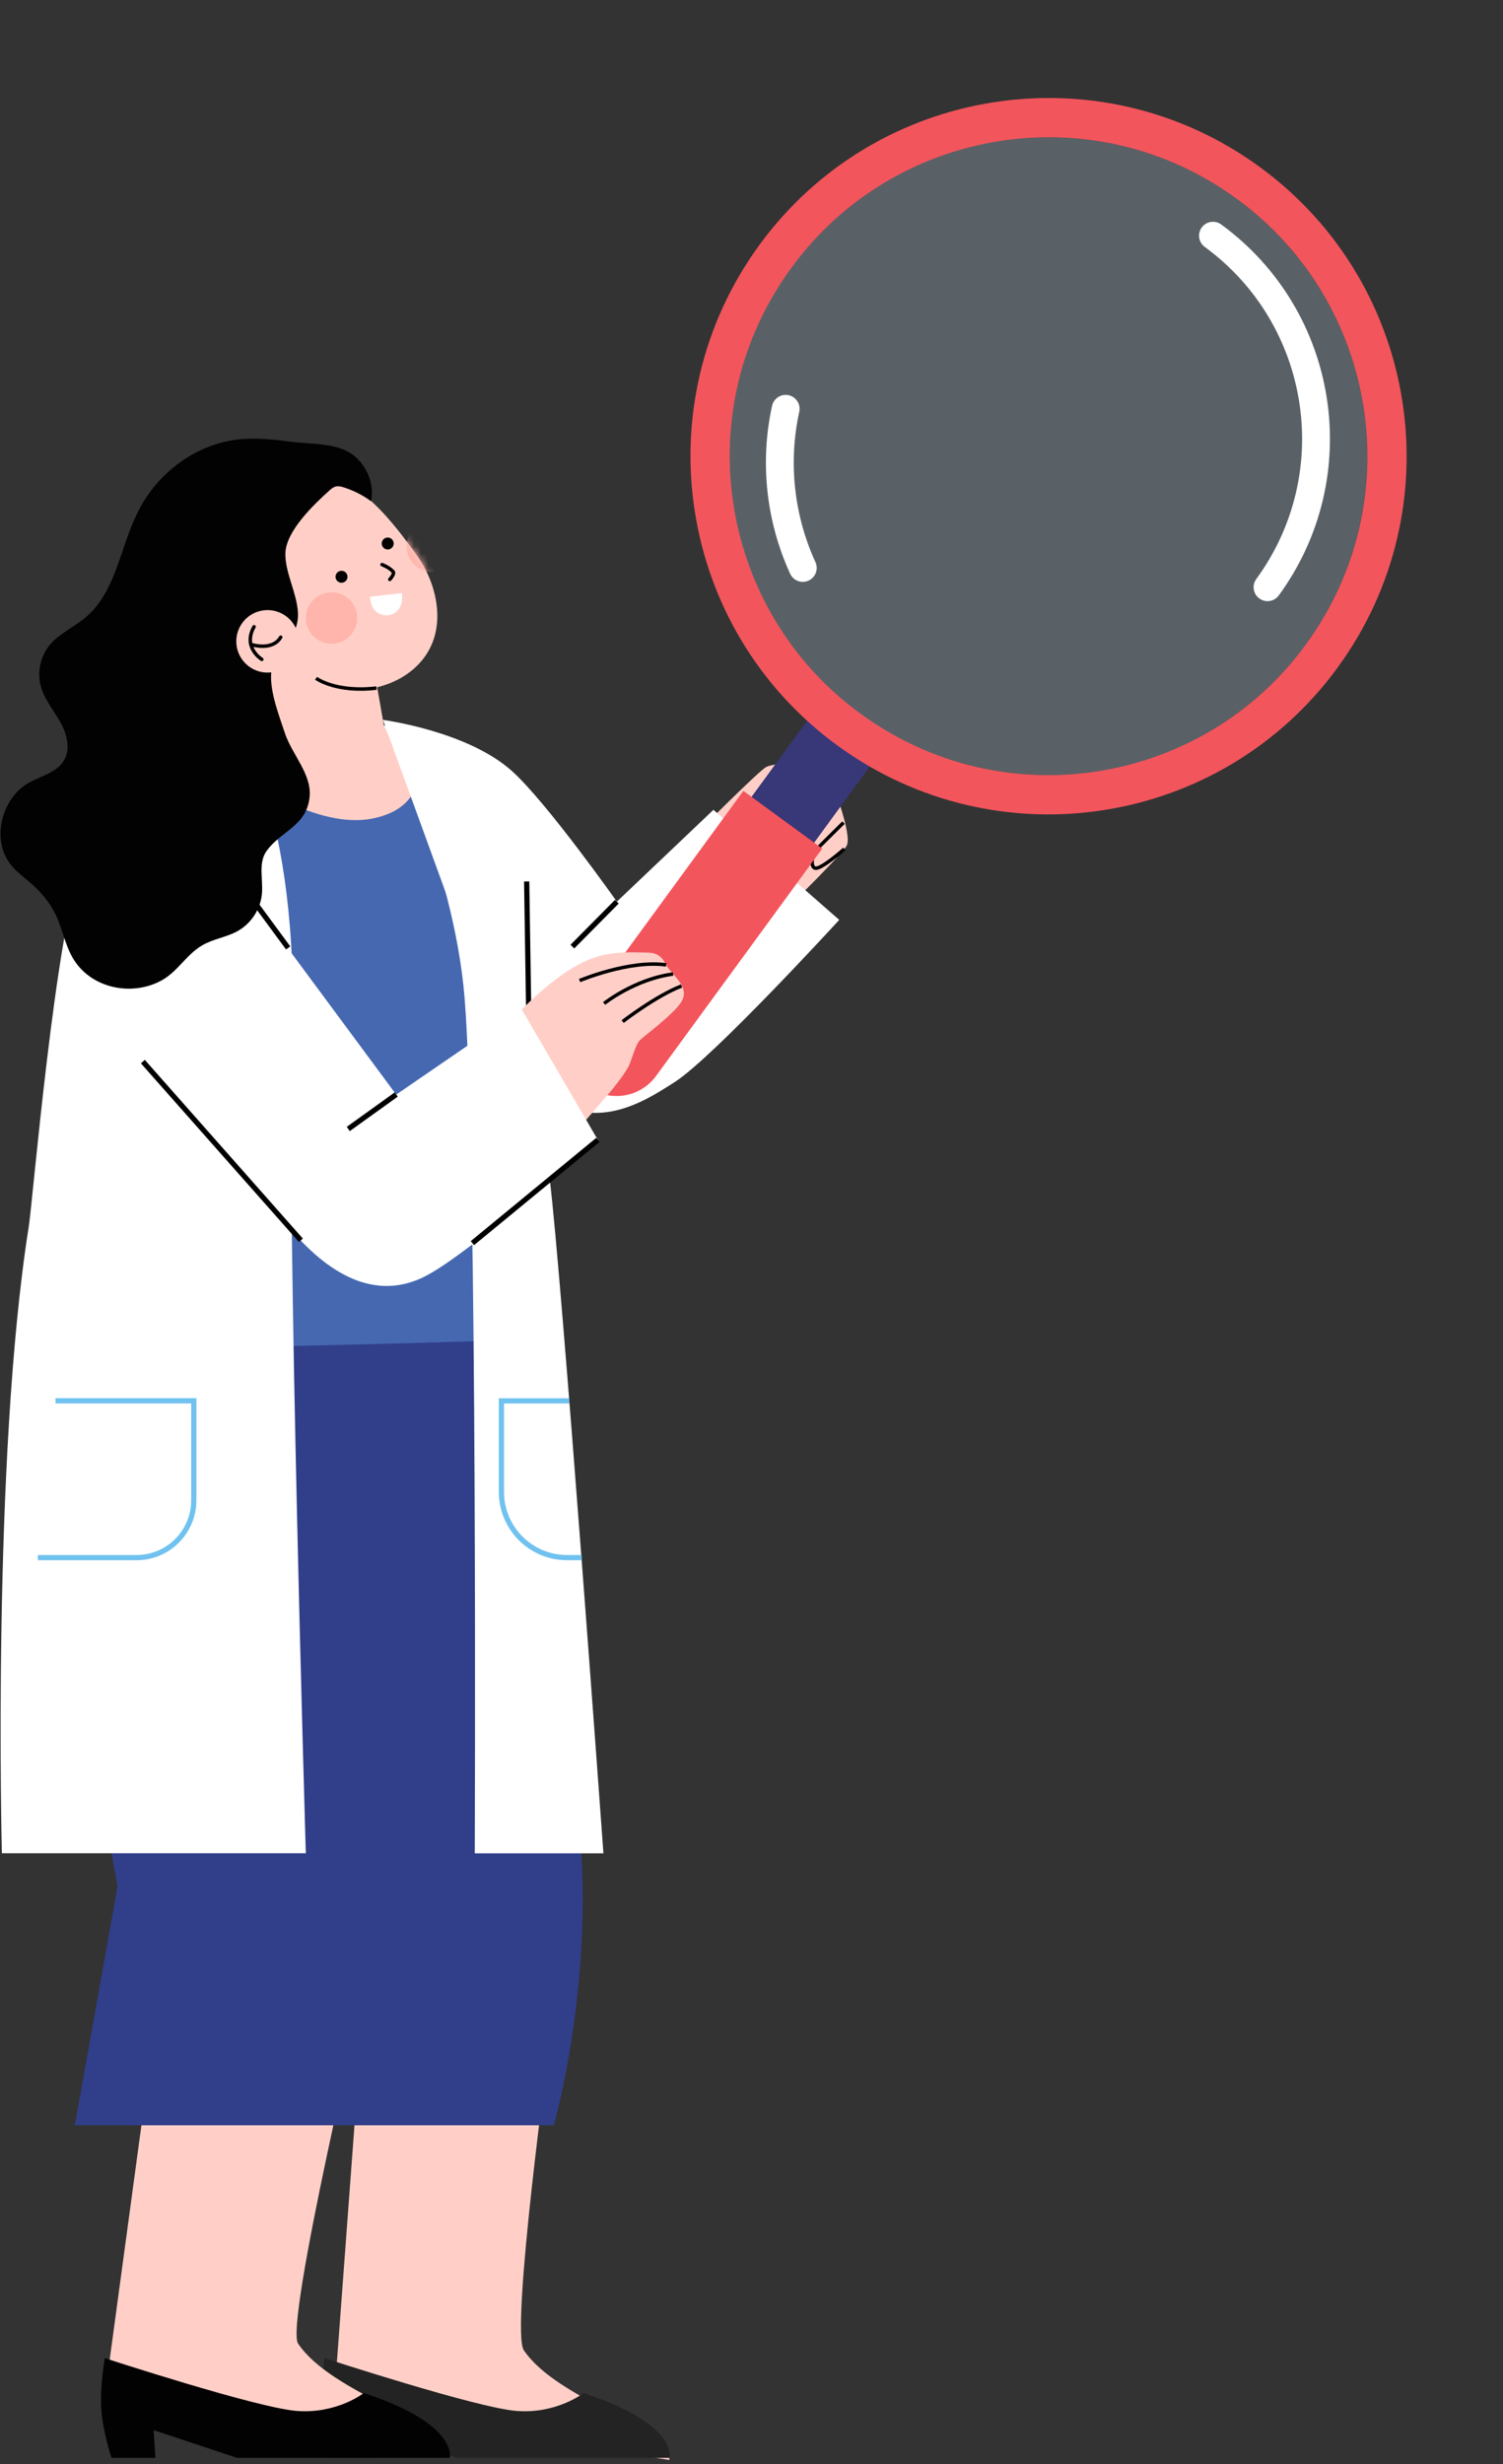
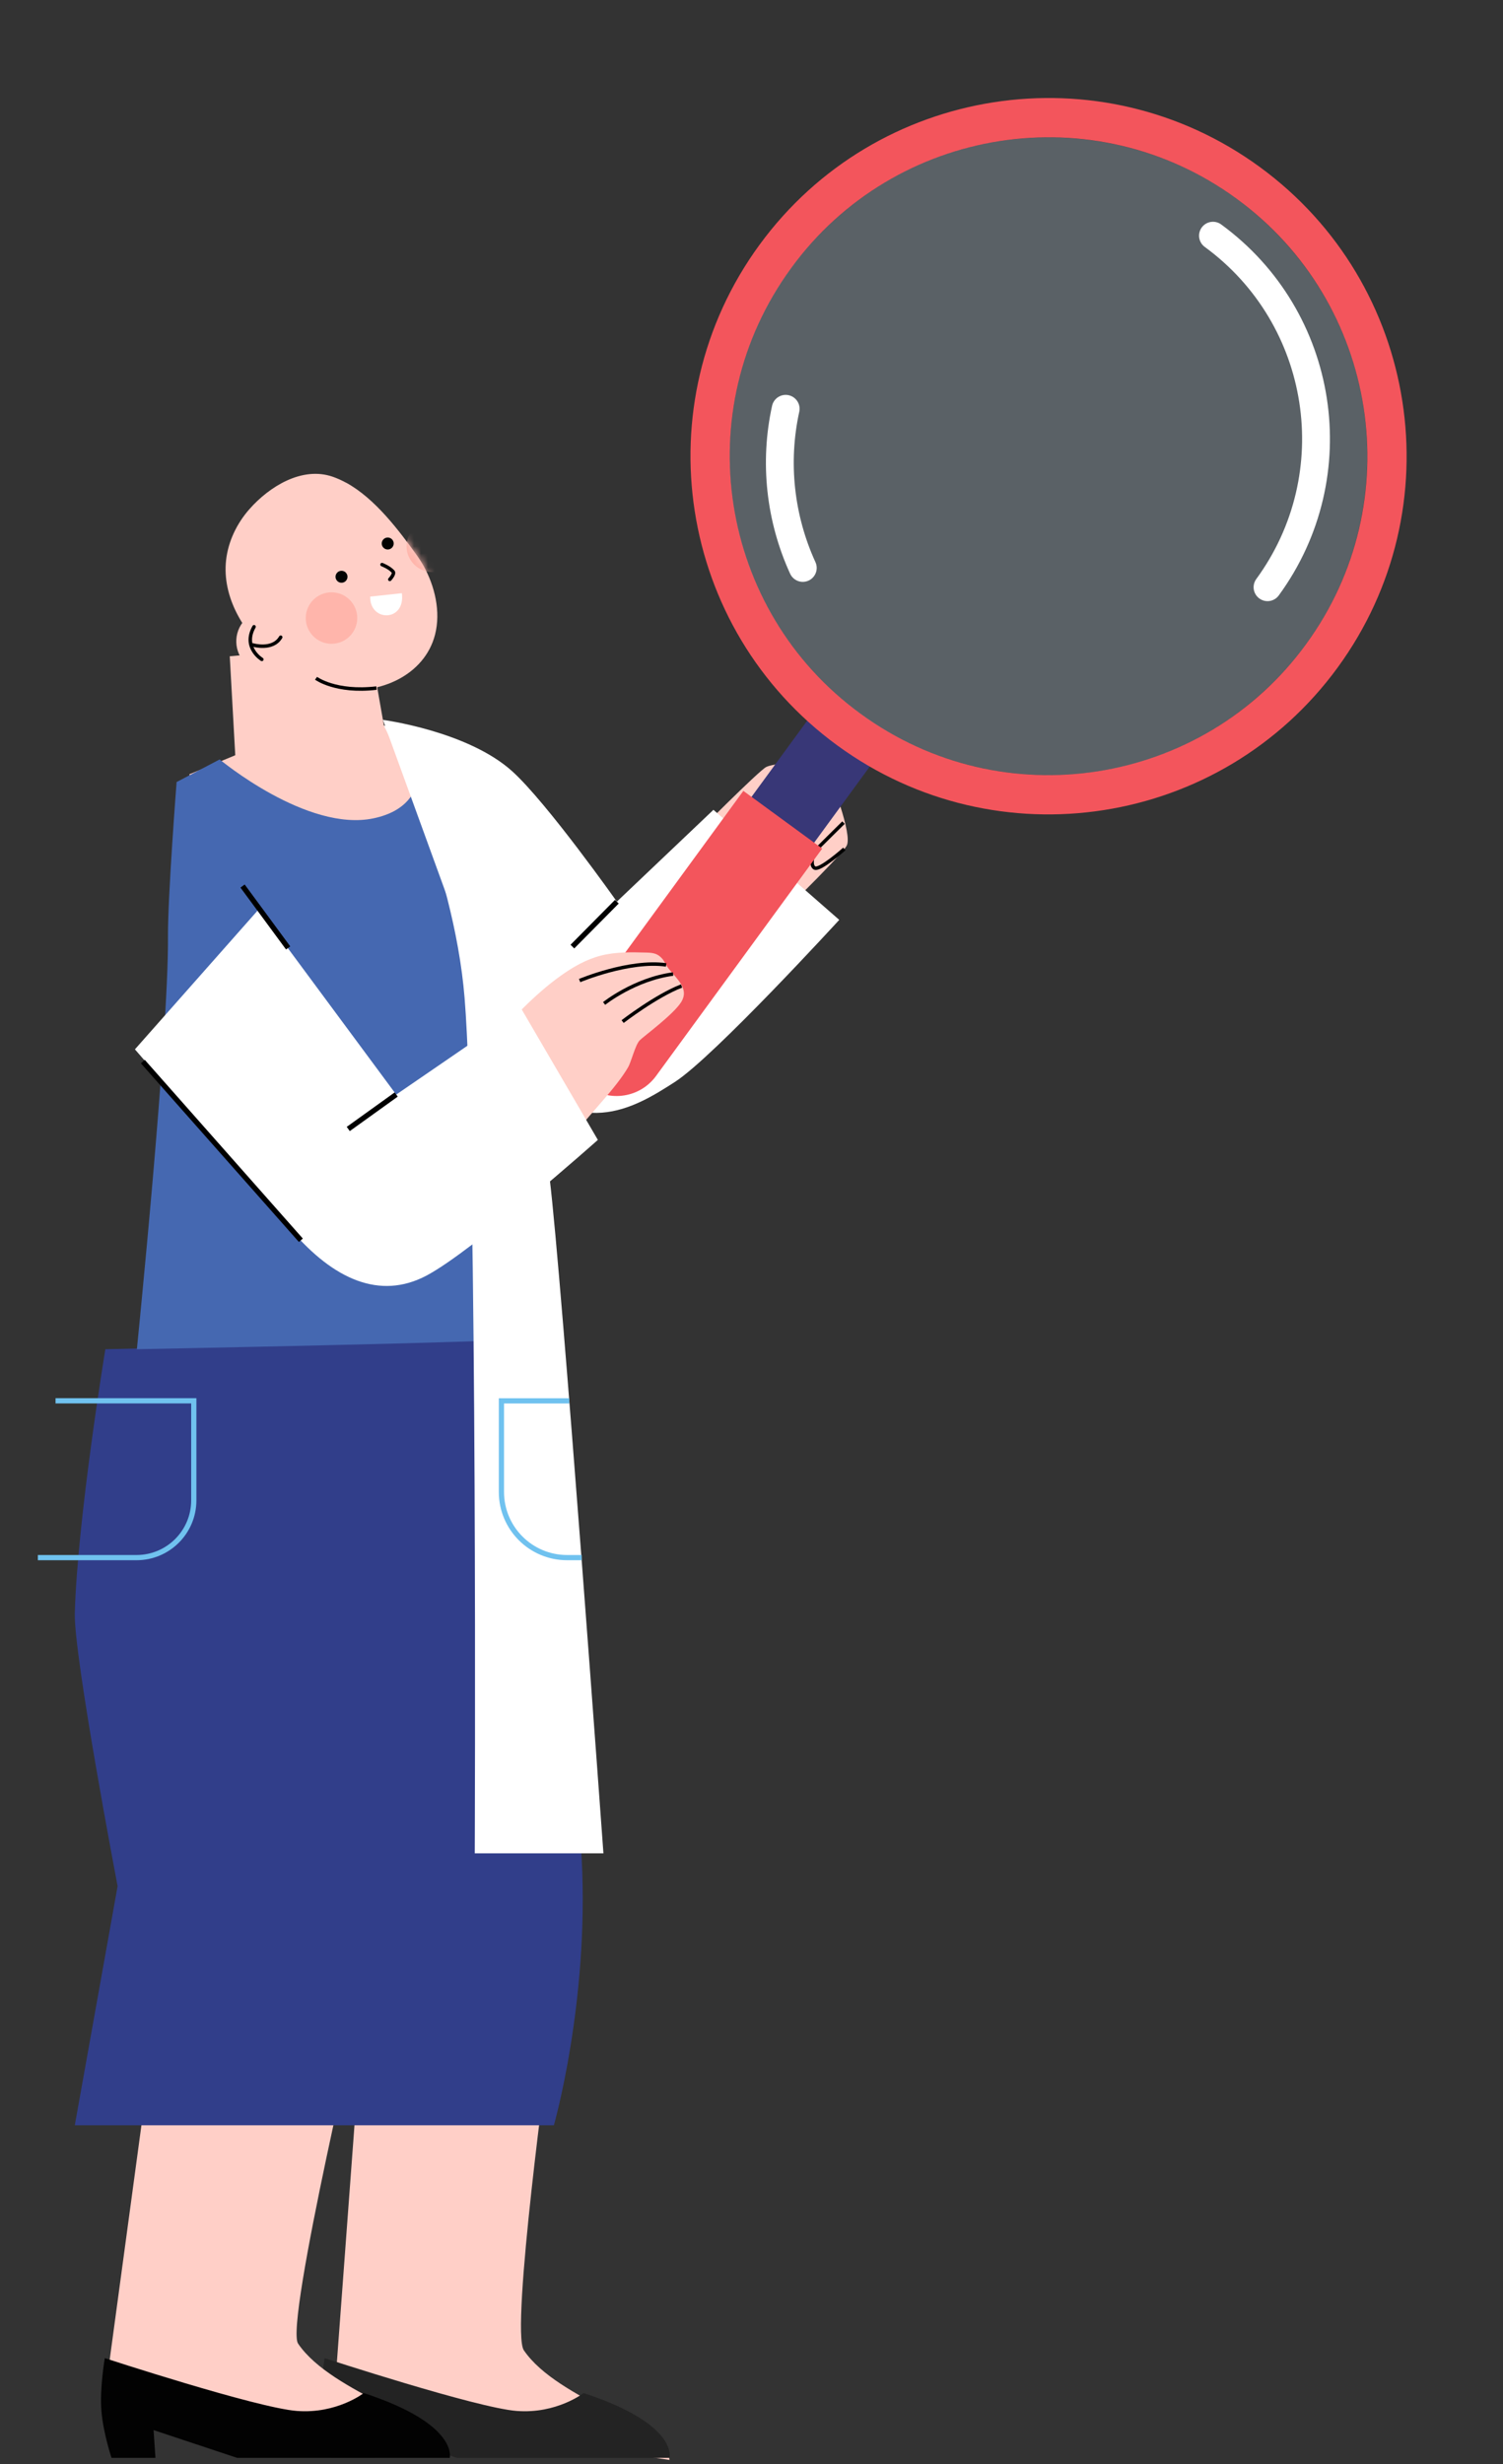
<svg xmlns="http://www.w3.org/2000/svg" width="216" height="354" viewBox="0 0 216 354" fill="none">
  <rect x="0" y="0" width="216" height="354" fill="#333333" stroke="none" />
  <path d="M78.91 294.12C78.91 294.12 73.34 334.79 75.28 337.64C80.23 344.93 95.87 348.44 96.21 353.4L47.92 346L52.42 285.45" fill="#FFCFC7" />
  <path d="M46.64 338.77C46.64 338.77 68.5 345.92 74.26 346.36C80.01 346.8 83.87 343.79 83.87 343.79C97.55 348.26 96.22 353.1 96.22 353.1H65.67L53.66 349.11L53.93 353.1H47.62C47.62 353.1 46.45 349.66 46.17 346.41C45.89 343.15 46.65 338.78 46.65 338.78L46.64 338.77Z" fill="#232323" />
  <path d="M52.42 285.45C52.42 285.45 40.91 333.83 42.84 336.69C47.79 343.98 63.43 347.49 63.77 352.45L15.14 343.6L23.85 279.29" fill="#FFCFC7" />
  <path d="M15.05 338.77C15.05 338.77 36.91 345.92 42.67 346.36C48.42 346.8 52.28 343.79 52.28 343.79C65.96 348.26 64.63 353.1 64.63 353.1H34.08L22.07 349.11L22.34 353.1H16.03C16.03 353.1 14.86 349.66 14.58 346.41C14.3 343.16 15.06 338.78 15.06 338.78L15.05 338.77Z" fill="#020202" />
  <path d="M15.14 193.83C15.14 193.83 11.14 218.11 10.75 231.72C10.58 237.86 16.9 270.97 16.9 270.97L10.75 305.32H79.6C79.6 305.32 84.66 287.66 83.6 267.11C82.49 245.57 73.83 202.27 70.94 192.57" fill="#313E8A" />
  <path d="M49.74 69.35C49.12 69.01 48.48 68.72 47.82 68.49C43.41 66.96 38.7 69.9 35.85 73.14C34.04 75.19 32.79 77.77 32.49 80.49C31.91 85.79 35 90.92 39.09 94.34C41.9 96.69 45.27 98.46 48.9 98.99C54.52 99.81 61.01 97.04 62.52 91.18C63.37 87.88 62.49 84.18 60.85 81.26C60.58 80.78 60.29 80.32 59.97 79.87C57.36 76.24 53.92 71.63 49.74 69.34V69.35Z" fill="#FFCFC7" />
  <mask id="mask0_252_165" style="mask-type:luminance" maskUnits="userSpaceOnUse" x="32" y="68" width="31" height="32">
    <path d="M49.74 69.35C49.12 69.01 48.48 68.72 47.82 68.49C43.41 66.96 38.7 69.9 35.85 73.14C34.04 75.19 32.79 77.77 32.49 80.49C31.91 85.79 35 90.92 39.09 94.34C41.9 96.69 45.27 98.46 48.9 98.99C54.52 99.81 61.01 97.04 62.52 91.18C63.37 87.88 62.49 84.18 60.85 81.26C60.58 80.78 60.29 80.32 59.97 79.87C57.36 76.24 53.92 71.63 49.74 69.34V69.35Z" fill="white" />
  </mask>
  <g mask="url(#mask0_252_165)">
    <path d="M65.83 78.48C65.83 80.52 64.17 82.18 62.13 82.18C60.09 82.18 58.43 80.52 58.43 78.48C58.43 76.44 60.09 74.78 62.13 74.78C64.17 74.78 65.83 76.44 65.83 78.48Z" fill="#FFB5AB" />
    <path d="M51.34 88.79C51.34 90.83 49.68 92.49 47.64 92.49C45.6 92.49 43.94 90.83 43.94 88.79C43.94 86.75 45.6 85.09 47.64 85.09C49.68 85.09 51.34 86.75 51.34 88.79Z" fill="#FFB5AB" />
  </g>
  <path d="M33.02 94.28L33.81 108.5L27.2 111.24C27.2 111.24 34.52 128.16 50.41 126.74C66.3 125.32 64.65 106.84 64.65 106.84L55.17 104.22L53.11 92.48" fill="#FFCFC7" />
  <path d="M45.42 97.44C45.42 97.44 48.25 99.54 54.11 98.85" stroke="black" stroke-width="0.5" stroke-linejoin="round" />
  <path d="M53.2 85.71L57.75 85.22C58.3 89.36 53.13 89.38 53.2 85.71Z" fill="white" />
  <path d="M49.08 83.72C49.555 83.72 49.94 83.335 49.94 82.86C49.94 82.385 49.555 82 49.08 82C48.605 82 48.22 82.385 48.22 82.86C48.22 83.335 48.605 83.72 49.08 83.72Z" fill="#020202" />
  <path d="M55.72 78.94C56.195 78.94 56.58 78.555 56.58 78.08C56.58 77.605 56.195 77.22 55.72 77.22C55.245 77.22 54.86 77.605 54.86 78.08C54.86 78.555 55.245 78.94 55.72 78.94Z" fill="#020202" />
  <path d="M54.9 81.11C54.9 81.11 55.94 81.5 56.49 82.12C56.77 82.44 56.02 83.24 56.02 83.24" stroke="black" stroke-width="0.5" stroke-linecap="round" stroke-linejoin="round" />
  <path d="M59.64 106.26C59.64 106.26 63.25 115.54 53.69 117.56C44.13 119.58 31.57 109.1 31.57 109.1L25.38 112.35C25.38 112.35 24.1 128.9 24.14 134.54C24.24 148.77 19.67 193.83 19.67 193.83C19.67 193.83 73.93 192.8 73.93 192.35C73.93 191.9 73.84 150.34 73.84 149.67C73.84 149 75.46 143.39 74.51 134.2C73.56 125.01 67.75 107.53 67.75 107.53L59.64 106.26Z" fill="#4568B1" />
  <path d="M99.72 120.12C99.72 120.12 109.1 110.67 110.13 110.18C111.16 109.69 114.21 109.57 115.17 109.19C116.13 108.81 117.94 107.23 120.21 106.21C123 104.95 126.04 105.04 126.1 105.94C126.15 106.84 122.14 108.5 122.14 108.5L119.23 111.56C119.23 111.56 122.59 119.89 121.67 121.51C120.75 123.14 109.69 133.84 109.69 133.84" fill="#FFCFC7" />
  <path d="M115.17 109.19C115.17 109.19 116.77 109.02 116.56 109.65C116.35 110.28 111.43 113.93 111.43 113.93C111.43 113.93 111.11 120.68 109.11 123.21" stroke="black" stroke-width="0.5" stroke-linejoin="round" />
  <path d="M120.25 114.99C118.82 116.58 117.48 118.28 115.97 119.79C115.78 119.98 115.58 120.16 115.34 120.25C113.69 120.8 114.68 117.56 114.91 116.96L117.47 113.44" stroke="black" stroke-width="0.5" stroke-linejoin="round" />
  <path d="M115.96 119.87C115.73 120.47 114.92 123.17 116.58 122.61C116.83 122.53 117.03 122.34 117.21 122.15C118.72 120.64 121.22 118.18 121.22 118.18" stroke="black" stroke-width="0.5" stroke-linejoin="round" />
  <path d="M117.01 122.34C117.01 122.34 116.31 124.24 117.05 124.69C117.79 125.14 121.34 121.96 121.34 121.96" stroke="black" stroke-width="0.5" stroke-linejoin="round" />
  <path d="M55.17 104.23C55.17 104.23 65.21 124.17 66.77 143.39C68.65 166.5 68.23 266.25 68.23 266.25H86.72C86.72 266.25 80.77 183.77 78.98 169.18C77.19 154.59 78.38 134.5 76.89 126.83C75.4 119.16 69.96 111.15 69.96 111.15L55.17 104.23Z" fill="white" />
  <path d="M55.03 103.42C55.03 103.42 67.2 105.01 73.62 110.81C78.64 115.35 88.65 129.53 88.65 129.53L102.53 116.34L120.61 132.15C120.61 132.15 102.59 151.83 96.98 155.44C91.1 159.23 82.92 164.25 73.02 152.88" fill="white" />
  <path d="M81.81 201.25H72.06V214.33C72.06 219.55 76.29 223.77 81.5 223.77H83.6" stroke="#70C2EF" stroke-width="0.75" stroke-miterlimit="10" />
-   <path d="M76 146.76L75.69 126.63" stroke="black" stroke-width="0.75" stroke-linejoin="round" />
  <path d="M88.65 129.54L82.26 135.99" stroke="black" stroke-width="0.75" stroke-linejoin="round" />
  <path d="M126.134 108.569L117.133 101.988L105.194 118.319L114.195 124.9L126.134 108.569Z" fill="#383777" />
  <path d="M181.06 24C158.12 7.23 125.92 12.23 109.15 35.17C92.38 58.11 97.38 90.31 120.32 107.08C143.26 123.85 175.46 118.85 192.23 95.91C209 72.97 204 40.77 181.06 24ZM187.67 92.58C172.74 113 144.07 117.46 123.65 102.52C103.23 87.59 98.77 58.92 113.71 38.5C128.64 18.08 157.31 13.62 177.73 28.56C198.15 43.49 202.61 72.16 187.67 92.58Z" fill="#F3555C" />
  <path opacity="0.25" d="M183.072 97.936C200.962 80.046 200.962 51.041 183.072 33.151C165.182 15.261 136.177 15.261 118.287 33.151C100.397 51.041 100.397 80.046 118.287 97.936C136.177 115.826 165.182 115.826 183.072 97.936Z" fill="#D1ECFF" />
  <path d="M118.17 121.91L106.83 113.62L82.95 146.29C80.66 149.42 81.34 153.81 84.47 156.1C87.6 158.39 91.99 157.71 94.28 154.58L118.16 121.91H118.17Z" fill="#F3555C" />
  <path d="M174.32 33.86C190.43 45.64 193.94 68.25 182.16 84.36" stroke="white" stroke-width="4" stroke-miterlimit="10" stroke-linecap="round" />
  <path d="M115.37 81.59C112.11 74.47 111.22 66.43 112.91 58.73" stroke="white" stroke-width="4" stroke-miterlimit="10" stroke-linecap="round" />
-   <path d="M33.52 103.22C33.52 103.22 43.22 116.09 41.98 150.04C41.17 172.42 43.95 266.24 43.95 266.24H0.27C0.27 266.24 -1.18 209.64 4.14 176.17C4.7 172.67 7.95 133.59 11.83 124C15.71 114.41 33.51 103.21 33.51 103.21L33.52 103.22Z" fill="white" />
  <path d="M5.44 223.77H19.62C24.16 223.77 27.85 220.09 27.85 215.54V201.24H7.98" stroke="#70C2EF" stroke-width="0.75" stroke-miterlimit="10" />
  <path d="M70.48 149.8C73.61 146.37 76.77 142.91 80.55 140.2C82.32 138.93 84.25 137.82 86.37 137.28C88.52 136.73 90.76 136.79 92.98 136.85C93.96 136.88 94.6 137.03 95.24 137.81C95.44 138.06 95.57 138.35 95.73 138.62C96.14 139.32 96.74 139.89 97.25 140.52C98.11 141.57 98.7 142.62 97.92 143.92C96.84 145.71 92.46 148.91 91.93 149.46C91.28 150.14 90.73 152.54 90.25 153.35C88.5 156.34 84.93 159.84 82.84 162.6C80.75 165.36 78.67 165.55 75.54 167.04" fill="#FFCFC7" />
  <path d="M83.3 140.87C83.3 140.87 90.43 137.87 95.73 138.62" stroke="black" stroke-width="0.5" stroke-linejoin="round" />
  <path d="M86.82 144.16C86.82 144.16 91.19 140.67 96.73 139.93" stroke="black" stroke-width="0.5" stroke-linejoin="round" />
  <path d="M89.48 146.76C89.48 146.76 94.32 143.03 97.95 141.65" stroke="black" stroke-width="0.5" stroke-linejoin="round" />
  <path d="M37.21 130.6L56.94 157.25L74.92 144.92L85.92 163.76C85.92 163.76 67.99 179.72 61.28 183.26C54.57 186.8 47.91 183.76 41.88 176.73C36.4 170.34 19.39 150.75 19.39 150.75" fill="white" />
  <path d="M41.41 136.18L34.86 127.29" stroke="black" stroke-width="0.75" stroke-linejoin="round" />
  <path d="M43.24 178.18L20.53 152.51" stroke="black" stroke-width="0.75" stroke-linejoin="round" />
  <path d="M56.94 157.24L50.05 162.19" stroke="black" stroke-width="0.75" stroke-linejoin="round" />
-   <path d="M85.92 163.76L67.89 178.59" stroke="black" stroke-width="0.75" stroke-linejoin="round" />
-   <path d="M19.38 74.49C19.55 74.1 19.73 73.72 19.92 73.34C22.7 67.86 28.23 63.76 34.34 63.12C36.92 62.85 39.53 63.17 42.1 63.49C44.9 63.84 48.45 63.61 50.76 65.38C52.73 66.89 53.83 69.55 53.33 72.01C52.14 71.13 50.8 70.46 49.38 70.01C49.03 69.9 48.67 69.81 48.31 69.88C47.96 69.95 47.66 70.18 47.39 70.42C45.06 72.5 41.18 76.25 41.02 79.37C40.86 82.49 43.24 86.1 42.76 89.19C42.31 92.07 40.02 92.75 39.18 95.53C38.34 98.32 40.01 102.49 40.92 105.26C41.98 108.48 44.89 111.26 44.48 114.63C43.98 118.73 40.29 119.42 38.28 122.3C37.11 123.98 37.81 126.27 37.65 128.31C37.48 130.54 36.13 132.65 34.17 133.75C32.56 134.65 30.63 134.88 29.04 135.82C26.78 137.14 25.52 139.6 23.2 140.86C18.85 143.23 12.92 141.96 10.41 137.54C9.31 135.6 8.94 133.32 7.96 131.31C7.11 129.57 5.82 128.08 4.35 126.81C3.28 125.88 2.08 125.04 1.28 123.86C-1.24 120.16 0.42 114.49 4.2 112.42C5.97 111.45 8.2 110.96 9.21 109.22C10.18 107.55 9.6 105.4 8.65 103.71C7.7 102.03 6.4 100.5 5.88 98.64C5.31 96.6 5.8 94.3 7.14 92.67C8.53 90.99 10.64 90.1 12.3 88.7C16.39 85.25 17.18 79.43 19.35 74.49H19.38Z" fill="#020202" />
  <path d="M42.014 94.863C43.52 92.893 43.144 90.075 41.174 88.569C39.204 87.063 36.386 87.439 34.88 89.409C33.374 91.379 33.75 94.197 35.72 95.703C37.69 97.209 40.508 96.833 42.014 94.863Z" fill="#FFCFC7" />
  <path d="M37.63 94.73C37.63 94.73 34.82 93.03 36.51 90.04" stroke="black" stroke-width="0.5" stroke-linecap="round" stroke-linejoin="round" />
  <path d="M36.32 92.65C36.32 92.65 39.2 93.51 40.34 91.54" stroke="black" stroke-width="0.5" stroke-linecap="round" stroke-linejoin="round" />
</svg>